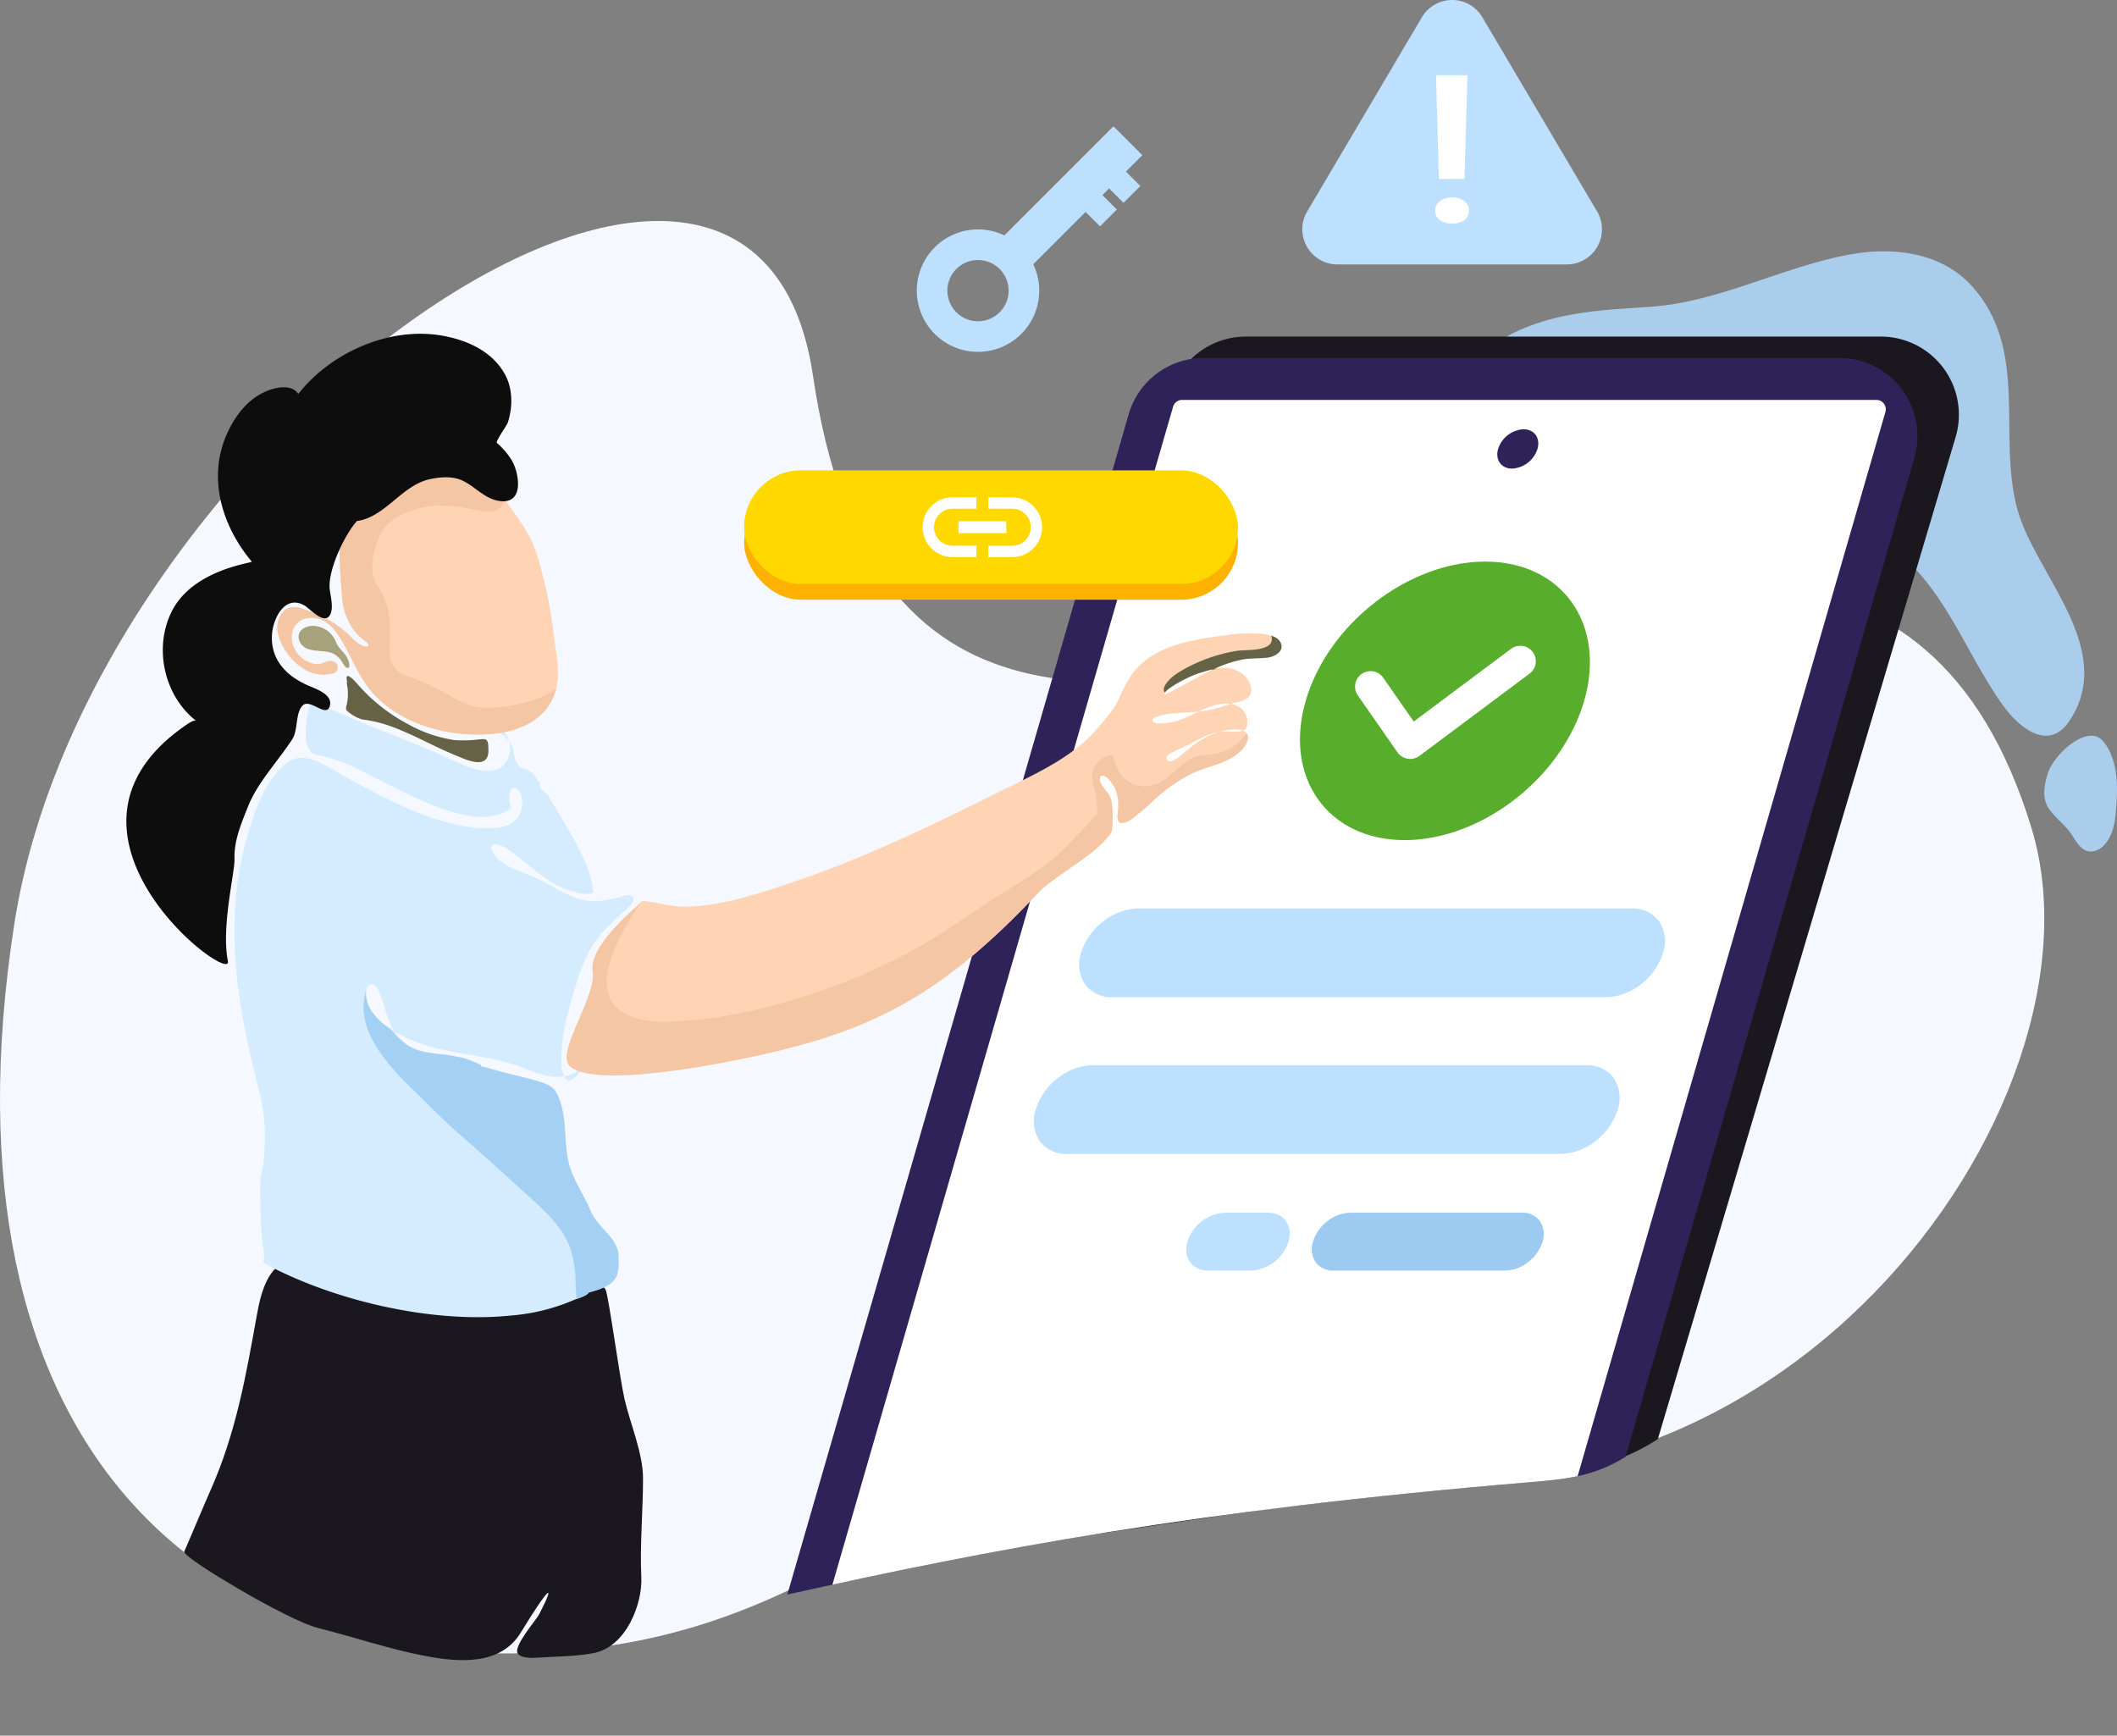
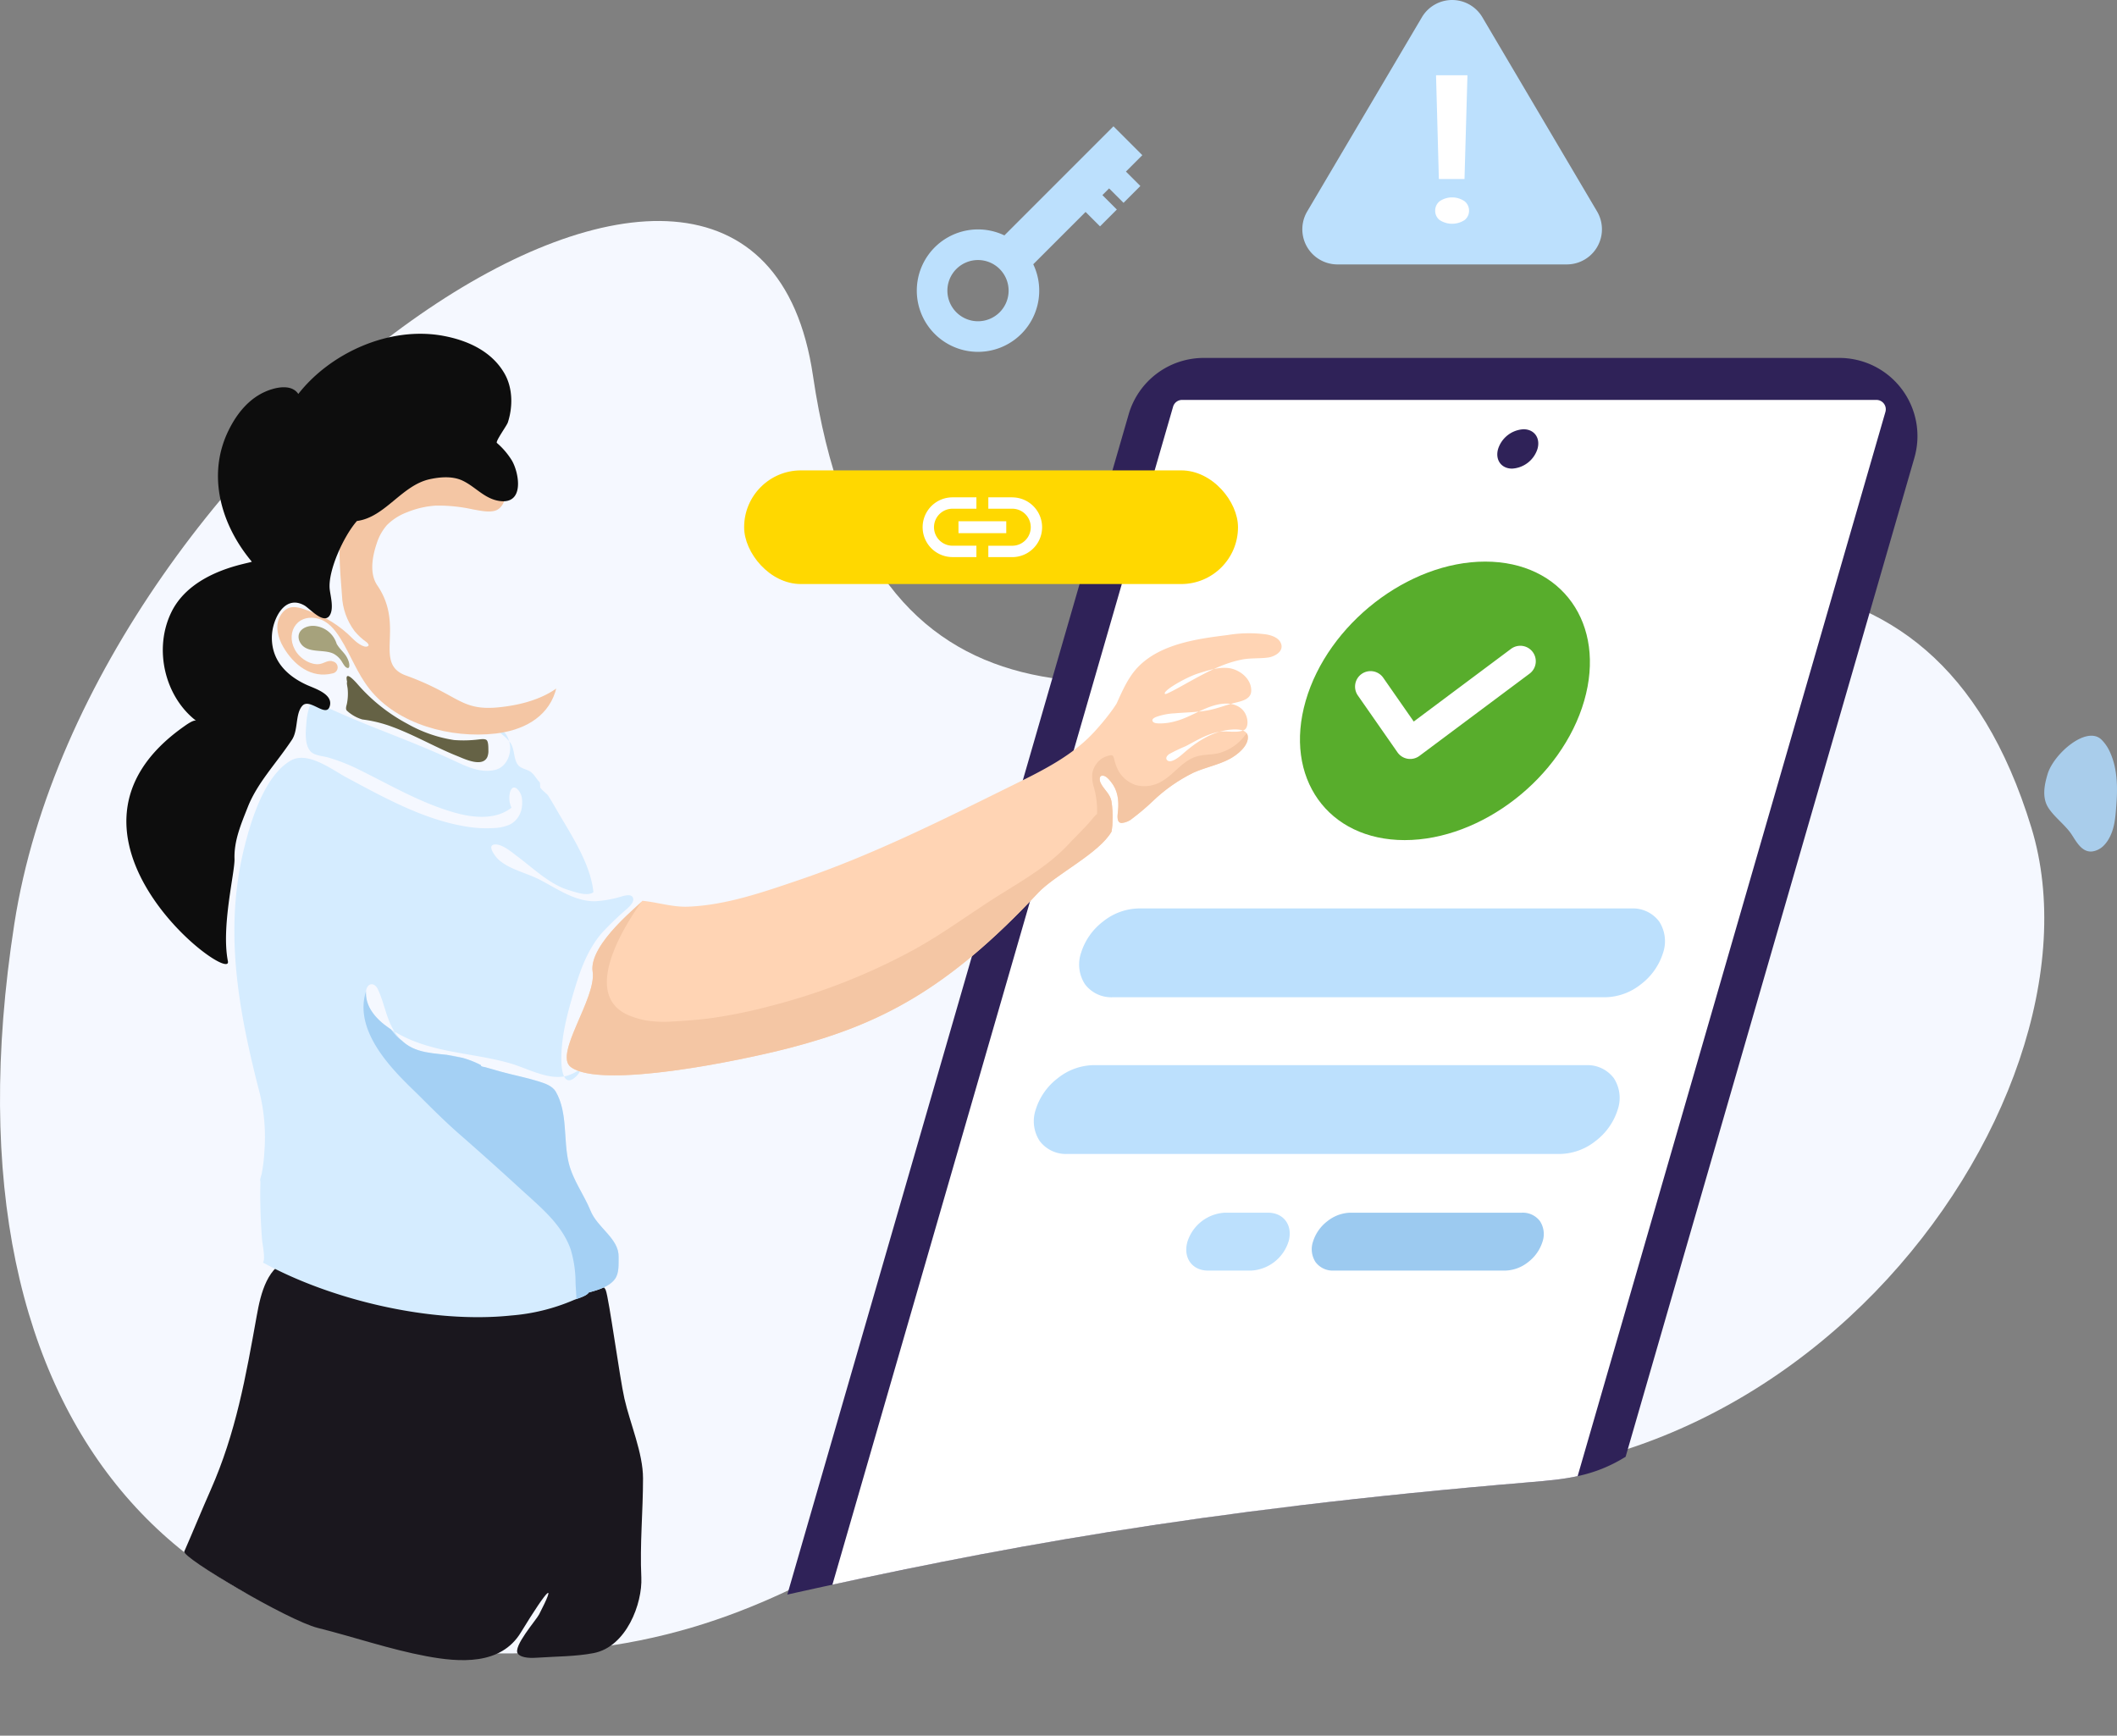
<svg xmlns="http://www.w3.org/2000/svg" width="540.101" height="442.795" viewBox="0 0 540.101 442.795">
  <rect x="0" y="0" width="540.101" height="442.795" fill="#808080" stroke="none" />
  <defs>
    <clipPath id="clip-path">
      <rect id="Rectangle_36541" data-name="Rectangle 36541" width="540.101" height="442.795" fill="none" />
    </clipPath>
    <clipPath id="clip-path-2">
      <path id="Path_101779" data-name="Path 101779" d="M1000.066,406.34a19.941,19.941,0,0,0-19.155,14.4L893.829,721.831c51.222-11.4,103.789-21.514,189.535-28.678,8.82-.737,16.14-1.384,24.337-6.483l73.673-254.852a19.94,19.94,0,0,0-19.156-25.478Z" transform="translate(-893.829 -406.34)" fill="none" />
    </clipPath>
    <linearGradient id="linear-gradient" x1="2.051" y1="14.473" x2="3.051" y2="14.473" gradientUnits="objectBoundingBox">
      <stop offset="0" stop-color="#fff" />
      <stop offset="1" stop-color="#5cc450" />
    </linearGradient>
    <clipPath id="clip-path-4">
      <path id="Path_101797" data-name="Path 101797" d="M350.207,893.6c.467.945,1.248,1.429,2.545.456a5.188,5.188,0,0,0,1.849-2.526,10.8,10.8,0,0,1-4.394,2.07m4.951-8.4c-.2,2.082.121,4.376-.557,6.33a9.239,9.239,0,0,0,3.2-4.077c.42-1.222.662-3.618-.866-4.23a1.194,1.194,0,0,0-.443-.093c-.887,0-1.257,1.25-1.338,2.07m-21.435-79.7c-.3.071.755.917.833.987a14.857,14.857,0,0,1,1.629,1.573c-.333-1.1-1.057-2.6-2.162-2.6a1.291,1.291,0,0,0-.3.036m-48.456-6.286a16.119,16.119,0,0,0-.806,4.234c-.182,2.1-.491,5.32.94,7.094.994,1.233,3.151,1.277,4.548,1.671a47.774,47.774,0,0,1,8.066,3.183c8.016,3.95,15.678,8.486,24.357,10.927,4.674,1.315,10.4,1.885,14.41-1.282a5.95,5.95,0,0,1-.32-4.118c.89-2.422,2.688.027,2.939,1.422a8.545,8.545,0,0,1,.091,2.04,6.227,6.227,0,0,1-.866,2.83,5.391,5.391,0,0,1-2.408,2.19,11.272,11.272,0,0,1-4.081.833,30.622,30.622,0,0,1-5.918-.236c-11.2-1.557-21.682-7.4-31.514-12.665-3.585-1.919-9.86-6.8-14.189-4.343-6.669,3.789-10.107,15.1-11.807,21.831-5.444,21.559-1.54,42.2,3.892,63.239a47.522,47.522,0,0,1,1.131,14.853,40.523,40.523,0,0,1-.689,5.578c-.045.23-.565,1.7-.307,1.846a144.856,144.856,0,0,0,.415,14.89c.066,1.106.922,4.907.237,5.847,17.492,9.592,42.969,15.648,63.37,13.5a50.314,50.314,0,0,0,15.719-3.854c.907-.415,3.485-1.049,4.011-2,2.283-.642,5.249-1.427,6.711-3.471,1.109-1.549.881-3.83.917-5.631.093-4.661-5.37-7.363-7.157-11.748-1.709-4.193-4.505-7.793-5.583-12.259-1.4-5.818-.192-12.77-3.283-18.112-.871-1.506-2.807-2.137-4.363-2.625-3.215-1.008-6.5-1.621-9.741-2.519-1.313-.364-2.617-.755-3.929-1.12-.363-.1-1.087-.084-1.094-.544a25.159,25.159,0,0,0-6.975-2.376c-4.82-.748-9.863-.358-13.526-4.212a12.873,12.873,0,0,1-1.518-1.942c-3.621-2.177-7.37-5.5-7.286-9.949.045-2.378,2.065-2.949,3.064-.8,1.689,3.63,2.1,7.441,4.222,10.752.557.335,1.111.643,1.648.924,8.82,4.615,18.576,4.49,27.881,7.173,4.135,1.192,9.312,4.124,13.707,3.338l.024,0a9.493,9.493,0,0,1-.677-3.411c-.208-5.268,1.019-10.712,2.457-15.747,1.768-6.188,3.625-12.575,7.933-17.525a81.178,81.178,0,0,1,6.448-6.177c.652-.6,1.921-1.8,1.35-2.843-.469-.852-1.885-.46-2.6-.279a28.9,28.9,0,0,1-7.153,1.3c-5.236-.034-9.611-3.282-14.093-5.57-3.385-1.728-7.458-2.486-10.367-5.038-.61-.535-3.172-3.667-1.027-3.876,1.945-.19,4.389,1.98,5.818,3.038,3.918,2.9,8.256,7.146,13,8.566,1.673.5,4.866,1.711,6.4.567-.717-6.934-5.155-13.834-8.587-19.653-1.009-1.71-1.97-3.452-3.052-5.116-.164-.251-2.076-1.754-1.939-2.058l-.068-1.157c-1.046-1.034-1.555-2.392-2.881-3.025-.84-.4-2.06-.666-2.672-1.413-1.239-1.51-.818-3.975-1.976-5.683-.1-.154-.216-.3-.332-.441a6.374,6.374,0,0,1,.176.712c.473,2.663-.895,5.93-3.716,6.612-3.932.951-7.593-.99-11.052-2.584-3.283-1.513-6.623-2.926-9.972-4.286-6.725-2.732-13.568-5.276-20.179-8.277q-.638-.29-1.282-.566a10.962,10.962,0,0,0-3.625-1.268,1.225,1.225,0,0,0-1.268.812" transform="translate(-266.089 -798.401)" fill="none" />
    </clipPath>
    <clipPath id="clip-path-6">
      <path id="Path_101800" data-name="Path 101800" d="M351.686,501.319a30.424,30.424,0,0,0-7.99,1.568c-15.08,5.355-13.385,24.688-12.349,37.61a16.21,16.21,0,0,0,3.2,9.091,15.426,15.426,0,0,0,3.076,2.844c.21.155.778.739.379,1-1.07.7-3.375-1.321-3.969-1.956a28.735,28.735,0,0,0-11.314-7.089c-2.822-1.069-5.4-1.8-7.2,1.486-1.334,2.444-.456,5.55.868,7.81,2.678,4.572,7.121,8.09,12.58,6.708a1.555,1.555,0,0,0,.144-3.028c-1.224-.519-2.3.47-3.458.642-2.168.322-4.647-1.22-5.852-2.92-3.124-4.4-.341-10.016,5.338-8.69,2.593.605,4.393,2.825,5.748,4.984,2.664,4.245,4.312,8.96,7.443,12.943,7.223,9.19,20.956,12.708,32.185,11.419,6.648-.763,13.036-3.781,15.236-10.57,1.618-4.994.06-10.152-.427-15.2a116.758,116.758,0,0,0-3.865-18.642c-1.859-6.381-4.271-9.084-7.928-14.425-2.606-3.806-4.4-8.857-7.866-11.988a15.79,15.79,0,0,0-8.506-3.491,26.673,26.673,0,0,0-3.253-.193c-.741,0-1.482.028-2.22.08" transform="translate(-314.856 -501.239)" fill="none" />
    </clipPath>
    <clipPath id="clip-path-8">
      <path id="Path_101807" data-name="Path 101807" d="M782.458,769.345h0v0l0,0m29.5-50.055c-7.7.949-17.038,2.258-22.727,8.089-2.507,2.57-4.012,6.037-5.472,9.269.044.031-.909,1.406-.967,1.491a59.217,59.217,0,0,1-4.05,5.032c-5.968,6.922-14.326,10.858-22.384,14.837-17.569,8.675-35.185,17.495-53.779,23.8-9.053,3.07-18.469,6.37-28.116,6.765-4.083.167-7.764-1.114-11.753-1.5-.177.658-13.745,10.975-12.678,18.082,1.014,6.759-9.918,21.072-5.584,24.329,7.656,5.754,43.275-1.611,55.609-4.8,23.154-5.995,40.416-14.81,63.567-39.569,4.424-4.731,15.638-10.092,18.837-15.762-.093-.029.04-.466.05-.533a12.428,12.428,0,0,0,.143-1.887,25.416,25.416,0,0,0-.27-5.3c-.413-1.977-2.047-3.01-2.817-4.753-.221-.5-.355-1.635.428-1.72.918-.1,1.744.919,2.241,1.536,1.774,2.2,2.082,4.68,1.835,7.412-.08.891-.52,3.081.921,3.124a4.924,4.924,0,0,0,2.79-1.194,57.765,57.765,0,0,0,5.163-4.382,41.261,41.261,0,0,1,10.37-7.256c3-1.353,6.351-1.966,9.257-3.518,1.849-.987,4.9-3.336,4.6-5.793a1.726,1.726,0,0,0-1.249-1.434,9.334,9.334,0,0,1-3.467.268,13.706,13.706,0,0,0-2.488.041,25.428,25.428,0,0,0-9.44,5.687c-.6.529-3.19,2.75-4.044,1.408-.344-.539.28-1.163.685-1.429a43.852,43.852,0,0,1,4.153-1.984c2.779-1.431,5.3-3.054,8.426-3.645q.109-.021.22-.037a14.951,14.951,0,0,1,2.57-.509,8.189,8.189,0,0,1,3.385.2c.072-.026.143-.054.213-.084.979-.424,1.056-1.852.9-2.744a4.74,4.74,0,0,0-4.226-3.966c-1.933.556-3.794,1.26-5.792,1.628-.786.144-1.573.248-2.361.329a35.21,35.21,0,0,1-5.769,2.4,14.492,14.492,0,0,1-4.428.612c-.473-.024-1.274-.052-1.546-.53-.341-.6.538-.983.95-1.149a16.305,16.305,0,0,1,4.62-.894c2.063-.182,4.122-.232,6.173-.441a18.261,18.261,0,0,1,6.373-2.018,7.656,7.656,0,0,1,1.78.062q.323-.093.65-.18c1.718-.455,4.488-.821,4.589-3.092.141-3.2-3.121-5.678-6.043-5.905a12.372,12.372,0,0,0-3.523.282c-1.835.843-3.625,1.8-5.42,2.787-2.278,1.248-6.667,3.788-6.983,3.57-.935-.645,5.3-4.269,8.537-5.27,1.274-.4,2.559-.812,3.866-1.087a32.107,32.107,0,0,1,7.167-2.42c2.2-.438,4.462-.223,6.675-.517,1.721-.229,4.265-1.62,3.238-3.787-.637-1.343-2.32-1.874-3.661-2.118a20.947,20.947,0,0,0-3.753-.311,51,51,0,0,0-6.194.483" transform="translate(-643.423 -718.807)" fill="none" />
    </clipPath>
  </defs>
  <g id="Group_56301" data-name="Group 56301" transform="translate(0 -0.004)">
    <g id="Group_56286" data-name="Group 56286" transform="translate(0 0.004)">
      <g id="Group_56285" data-name="Group 56285" clip-path="url(#clip-path)">
        <path id="Path_101769" data-name="Path 101769" d="M207.414,290.372c28.312,192.49,259.512-52.768,310.853,115.317,21.639,70.846-66.381,191.462-184.885,160.562-84.4-22.009-103.732,40.313-184.647,48.979C51.826,625.61-16.935,562.549,3.66,430.167,22.988,305.926,192.177,186.775,207.414,290.372" transform="translate(0 -194.507)" fill="#f5f8ff" fill-rule="evenodd" />
-         <path id="Path_101770" data-name="Path 101770" d="M1656.954,308.546c-5.333,3.359-10.3,11.3-11.334,15.155-3.764,13.987,5.77,25.49,17.306,31.994,10.394,5.86,22.929,9.245,34.844,7.207,18.814-3.217,35.1-14.779,54.3-5.375,17.967,8.8,23.323,28.693,34.213,43.768,4.047,5.6,11.6,11.72,16.857,3.792,12.257-18.5-8.889-37.478-13.343-54.132-5.05-18.882,3.114-40.62-11.6-56.839-7.829-8.629-20.161-10-31.024-8.026-17.143,3.117-33.262,12.085-50.7,13.343-12.684.915-26.746,1.069-39.515,9.113" transform="translate(-1275.163 -221.185)" fill="#a9cdeb" fill-rule="evenodd" />
        <path id="Path_101771" data-name="Path 101771" d="M2321.7,844.99c-.85,2.787-1.468,6.051.175,8.608,1.477,2.3,3.961,4.121,5.615,6.353,1.473,1.989,3.152,6.275,7.124,4.322a5.119,5.119,0,0,0,1.3-.919,8.048,8.048,0,0,0,1.333-1.718c1.49-2.547,1.716-5.29,1.935-8.055.373-4.693.467-9.624-1.551-14.117a10.577,10.577,0,0,0-2.151-3.194c-3.777-3.777-12.2,3.537-13.782,8.72" transform="translate(-1799.297 -647.533)" fill="#a9cdeb" fill-rule="evenodd" />
        <path id="Path_101773" data-name="Path 101773" d="M1094.182,154.942l3.682,3.683-4.294,4.294-3.683-3.683-1.708,1.708,3.683,3.683-4.294,4.295-3.683-3.683-13.348,13.348a15.617,15.617,0,1,1-7.365-7.365L1091,143.393l7.365,7.365Zm-32.22,24.854a7.809,7.809,0,1,1-11.043,0,7.812,7.812,0,0,1,11.043,0" transform="translate(-806.928 -111.17)" fill="#bce0fd" fill-rule="evenodd" />
        <path id="Path_101774" data-name="Path 101774" d="M1509,4.408a8.961,8.961,0,0,1,15.431,0l29.259,49.536a8.961,8.961,0,0,1-7.716,13.518h-58.516a8.961,8.961,0,0,1-7.716-13.518L1509,4.408" transform="translate(-1146.239 -0.004)" fill="#bce0fd" fill-rule="evenodd" />
        <path id="Path_101775" data-name="Path 101775" d="M1636.823,111.932h-6.542l-.72-26.464h8.013Zm-7.481,8.091a3.039,3.039,0,0,1,1.158-2.435,5.654,5.654,0,0,1,6.323,0,3.039,3.039,0,0,1,1.158,2.435,2.983,2.983,0,0,1-1.127,2.371,5.823,5.823,0,0,1-6.385,0,2.984,2.984,0,0,1-1.127-2.371" transform="translate(-1263.19 -66.262)" fill="#fff" />
-         <path id="Path_101776" data-name="Path 101776" d="M1229.067,407.7a19.941,19.941,0,0,0-19.114-25.621H1048.007a19.94,19.94,0,0,0-19.155,14.4L941.771,697.569l203.07-29.847a51.149,51.149,0,0,0,8.252-4.376L1229.067,407.7" transform="translate(-730.133 -296.216)" fill="#1a171e" fill-rule="evenodd" />
        <path id="Path_101777" data-name="Path 101777" d="M1181.373,431.817a19.941,19.941,0,0,0-19.156-25.478H1000.066a19.941,19.941,0,0,0-19.155,14.4L893.829,721.831c51.222-11.4,103.789-21.514,189.535-28.678,8.82-.737,16.14-1.384,24.337-6.483l73.673-254.852" transform="translate(-692.964 -315.026)" fill="#2f2258" fill-rule="evenodd" />
      </g>
    </g>
    <g id="Group_56288" data-name="Group 56288" transform="translate(200.865 91.317)">
      <g id="Group_56287" data-name="Group 56287" clip-path="url(#clip-path-2)">
        <path id="Path_101778" data-name="Path 101778" d="M1211.151,457.058a2.393,2.393,0,0,0-2.3-3.057H1031.718a2.393,2.393,0,0,0-2.3,1.728L941.771,758.782h182.116l87.264-301.724" transform="translate(-930.997 -443.29)" fill="#fff" fill-rule="evenodd" />
      </g>
    </g>
    <g id="Group_56290" data-name="Group 56290" transform="translate(0 0.004)">
      <g id="Group_56289" data-name="Group 56289" clip-path="url(#clip-path)">
        <path id="Path_101780" data-name="Path 101780" d="M1374.188,1042.642a9.234,9.234,0,0,0-1-8.009,8.376,8.376,0,0,0-7.049-3.317H1240.307a14.994,14.994,0,0,0-8.968,3.317,16.071,16.071,0,0,0-5.633,8.009v0a9.233,9.233,0,0,0,1,8.009,8.375,8.375,0,0,0,7.049,3.317h125.831a14.993,14.993,0,0,0,8.968-3.317,16.073,16.073,0,0,0,5.634-8.009v0" transform="translate(-949.9 -799.556)" fill="#bce0fd" fill-rule="evenodd" />
        <path id="Path_101781" data-name="Path 101781" d="M1322.735,1220.547a9.234,9.234,0,0,0-1-8.009,8.377,8.377,0,0,0-7.049-3.317H1188.853a15,15,0,0,0-8.968,3.317,16.075,16.075,0,0,0-5.634,8.009v0a9.234,9.234,0,0,0,1,8.009,8.376,8.376,0,0,0,7.049,3.318h125.831a14.993,14.993,0,0,0,8.968-3.318,16.071,16.071,0,0,0,5.634-8.009v0" transform="translate(-910.009 -937.481)" fill="#bce0fd" fill-rule="evenodd" />
        <path id="Path_101782" data-name="Path 101782" d="M1548.166,1384.1a6.021,6.021,0,0,0-.653-5.222,5.462,5.462,0,0,0-4.6-2.163h-43.784a9.776,9.776,0,0,0-5.848,2.163,10.48,10.48,0,0,0-3.674,5.222h0a6.02,6.02,0,0,0,.653,5.222,5.461,5.461,0,0,0,4.6,2.163h43.784a9.776,9.776,0,0,0,5.848-2.163,10.479,10.479,0,0,0,3.673-5.222Z" transform="translate(-1154.626 -1067.337)" fill="#9ccaf0" fill-rule="evenodd" />
        <path id="Path_101783" data-name="Path 101783" d="M1372.863,1384.1c1.18-4.079-1.171-7.385-5.249-7.385H1356.6a10.616,10.616,0,0,0-9.521,7.385h0c-1.18,4.079,1.17,7.385,5.249,7.385h11.009a10.616,10.616,0,0,0,9.521-7.385Z" transform="translate(-1044.126 -1067.337)" fill="#bce0fd" fill-rule="evenodd" />
        <path id="Path_101784" data-name="Path 101784" d="M1523.08,637.556c19.607,0,30.922,15.919,25.251,35.526s-26.193,35.526-45.8,35.526-30.922-15.919-25.251-35.526,26.193-35.526,45.8-35.526" transform="translate(-1144.165 -494.283)" fill="#58ad2c" fill-rule="evenodd" />
        <path id="Path_101786" data-name="Path 101786" d="M1706.546,487.3c2.771,0,4.37,2.25,3.569,5.021a7.222,7.222,0,0,1-6.473,5.021c-2.771,0-4.37-2.25-3.569-5.021a7.222,7.222,0,0,1,6.474-5.021" transform="translate(-1317.866 -377.791)" fill="#2f2258" fill-rule="evenodd" />
        <path id="Path_101794" data-name="Path 101794" d="M243.2,1522.105c-7.565-1.891-34.689-17.974-34.026-19.485,2.214-5.046,4.477-10.6,6.708-15.639,6.491-14.66,8.993-28.991,11.8-44.613.986-5.487,2.684-12.9,8.99-14.43,6-1.459,11.689,2.53,16.663,5.247,7.193,3.929,14.65,7.36,22.82,8.588,11.138,1.674,21.438-1.028,31.591-5.274,1.775-.742,7.83-3.48,8.969-.519.817,2.125,3.562,22.411,4.755,27.648,1.464,6.426,4.744,13.848,4.744,20.345,0,8.56-.833,16.765-.433,25.243.316,6.689-3.825,17.71-12.156,19.32-4.616.892-9.56.842-14.248,1.167-1.334.093-4.135.231-5.1-1.023-1.339-1.745,4.656-8.531,5.429-10.023,4.4-8.5,2.577-7.253-4.68,4.647-5.12,8.4-15.672,7.6-24.063,6.029-9.4-1.757-18.5-4.911-27.768-7.228" transform="translate(-162.162 -1106.806)" fill="#1a171e" fill-rule="evenodd" />
        <path id="Path_101795" data-name="Path 101795" d="M273.388,941.077c.684-.94-.171-4.741-.237-5.847a144.856,144.856,0,0,1-.415-14.89c-.257-.143.262-1.616.307-1.846a40.512,40.512,0,0,0,.689-5.578,47.508,47.508,0,0,0-1.131-14.853c-5.432-21.04-9.336-41.68-3.892-63.239,1.7-6.732,5.138-18.042,11.807-21.831,4.329-2.46,10.6,2.424,14.189,4.343,9.831,5.263,20.311,11.108,31.514,12.665a30.627,30.627,0,0,0,5.918.236,11.274,11.274,0,0,0,4.081-.833,5.392,5.392,0,0,0,2.408-2.19,6.231,6.231,0,0,0,.866-2.83,8.556,8.556,0,0,0-.091-2.04c-.251-1.4-2.049-3.844-2.939-1.422a5.948,5.948,0,0,0,.32,4.118c-4.011,3.167-9.736,2.6-14.41,1.282-8.679-2.441-16.341-6.977-24.357-10.927a47.759,47.759,0,0,0-8.066-3.183c-1.4-.394-3.554-.438-4.548-1.671-1.43-1.775-1.122-5-.94-7.094a16.113,16.113,0,0,1,.806-4.234c.694-1.84,3.712-.046,4.893.456.43.183.857.373,1.282.566,6.61,3,13.454,5.545,20.179,8.277,3.349,1.361,6.689,2.773,9.972,4.286,3.459,1.594,7.12,3.535,11.052,2.584,2.821-.682,4.189-3.949,3.716-6.612-.185-1.038-1.072-3.644-2.638-3.272-.3.071.755.917.833.987a11.167,11.167,0,0,1,1.961,2.013c1.158,1.708.737,4.173,1.976,5.683.613.747,1.832,1.011,2.672,1.413,1.326.634,1.835,1.992,2.881,3.025l.068,1.157c-.137.3,1.776,1.807,1.939,2.058,1.082,1.665,2.043,3.407,3.052,5.116,3.432,5.819,7.87,12.719,8.587,19.653-1.532,1.144-4.726-.067-6.4-.567-4.747-1.42-9.084-5.662-13-8.566-1.429-1.058-3.873-3.228-5.818-3.039-2.144.209.417,3.341,1.027,3.876,2.909,2.552,6.982,3.31,10.367,5.038,4.482,2.288,8.857,5.537,14.093,5.57a28.906,28.906,0,0,0,7.153-1.3c.719-.181,2.135-.573,2.6.279.572,1.038-.7,2.241-1.349,2.843a81.1,81.1,0,0,0-6.448,6.177c-4.308,4.95-6.165,11.337-7.933,17.525-1.438,5.035-2.665,10.479-2.457,15.747.065,1.633.53,5.886,3.223,3.867,2.963-2.222,2.1-5.771,2.405-8.856.093-.945.57-2.461,1.781-1.977,1.528.611,1.286,3.008.866,4.23-1.013,2.95-4.67,5.624-7.622,6.152-4.4.786-9.572-2.145-13.707-3.338-9.3-2.683-19.061-2.558-27.881-7.173-4.025-2.106-9.031-5.736-8.934-10.873.045-2.378,2.065-2.949,3.064-.8,2.031,4.364,2.22,8.991,5.74,12.694,3.663,3.854,8.706,3.464,13.526,4.212a25.158,25.158,0,0,1,6.975,2.376c.007.46.731.444,1.094.545,1.312.365,2.617.756,3.93,1.12,3.24.9,6.526,1.511,9.741,2.519,1.556.488,3.492,1.12,4.363,2.625,3.091,5.342,1.878,12.294,3.283,18.112,1.078,4.466,3.874,8.066,5.583,12.259,1.787,4.384,7.251,7.087,7.157,11.748-.036,1.8.192,4.082-.917,5.631-1.462,2.044-4.428,2.829-6.711,3.471-.526.948-3.1,1.582-4.011,2a50.316,50.316,0,0,1-15.719,3.854c-20.4,2.146-45.878-3.909-63.37-13.5" transform="translate(-206.293 -618.983)" fill="#d5ecff" fill-rule="evenodd" />
        <path id="a65fbc093ed4a1ae9675c47d143bb7f4" d="M43.816,1040.8a3.951,3.951,0,0,0-2.43.9l-24.125,19.373-8.15-10.871a3.952,3.952,0,1,0-6.321,4.745l10.6,14.127a3.951,3.951,0,0,0,5.633.711l27.313-21.925a3.95,3.95,0,0,0-2.516-7.063Z" transform="matrix(0.999, 0.035, -0.035, 0.999, 380.574, -876.541)" fill-rule="evenodd" fill="url(#linear-gradient)" />
        <g id="Group_56302" data-name="Group 56302" transform="translate(-10.354)">
-           <rect id="Rectangle_36546" data-name="Rectangle 36546" width="126" height="29" rx="14.5" transform="translate(200.201 124)" fill="#ffb100" />
          <rect id="Rectangle_36545" data-name="Rectangle 36545" width="126" height="29" rx="14.5" transform="translate(200.201 120)" fill="#ffd800" />
          <g id="_46c5a22b70d5fa2f743b32c660cfb9fb" data-name="46c5a22b70d5fa2f743b32c660cfb9fb" transform="translate(242.693 116.212)">
            <path id="Path_101808" data-name="Path 101808" d="M0,0H36.577V36.577H0Z" fill="none" />
            <path id="Path_101809" data-name="Path 101809" d="M6.9,21.62A4.729,4.729,0,0,1,11.62,16.9h6.1V14h-6.1a7.62,7.62,0,0,0,0,15.24h6.1v-2.9h-6.1A4.729,4.729,0,0,1,6.9,21.62Zm6.249,1.524H25.336V20.1H13.144ZM26.86,14h-6.1v2.9h6.1a4.724,4.724,0,0,1,0,9.449h-6.1v2.9h6.1a7.62,7.62,0,1,0,0-15.24Z" transform="translate(-0.952 -3.332)" fill="#fff" />
          </g>
        </g>
      </g>
    </g>
    <g id="Group_56292" data-name="Group 56292" transform="translate(59.797 179.423)">
      <g id="Group_56291" data-name="Group 56291" clip-path="url(#clip-path-4)">
        <path id="Path_101796" data-name="Path 101796" d="M466.022,1207.51c1.518-2.537.875-7.712.762-10.466a29.856,29.856,0,0,0-1.22-8.506c-2.244-6.511-7.9-10.984-12.81-15.494-5.124-4.7-10.273-9.326-15.512-13.9-3.517-3.071-6.842-6.375-10.142-9.675-4.785-4.786-17.972-16.119-13.5-27.61.229-.59,3.151,6.291,3.272,6.475a39.916,39.916,0,0,0,4.114,5.564c3.645,3.82,9.162,4.162,14.164,5.166,8.5,1.707,18.672,2.776,26.479,6.787,6.148,3.159,11.085,8.629,14.835,14.322,7.779,11.809,16.886,38.314-10.438,47.337" transform="translate(-379.742 -1049.142)" fill="#a4d0f4" fill-rule="evenodd" />
      </g>
    </g>
    <g id="Group_56294" data-name="Group 56294" transform="translate(0 0.004)">
      <g id="Group_56293" data-name="Group 56293" clip-path="url(#clip-path)">
-         <path id="Path_101798" data-name="Path 101798" d="M322.718,544.388c-2.822-1.069-5.4-1.8-7.2,1.486-1.334,2.444-.456,5.55.868,7.81,2.678,4.572,7.122,8.09,12.58,6.708a1.555,1.555,0,0,0,.144-3.028c-1.224-.519-2.3.47-3.458.642-2.168.322-4.647-1.22-5.852-2.92-3.124-4.4-.341-10.016,5.338-8.69,2.593.605,4.393,2.825,5.748,4.984,2.664,4.245,4.313,8.96,7.443,12.943,7.223,9.19,20.956,12.708,32.185,11.419,6.648-.763,13.036-3.781,15.235-10.57,1.618-4.994.06-10.152-.427-15.2a116.735,116.735,0,0,0-3.865-18.642c-1.859-6.381-4.271-9.084-7.928-14.425-2.606-3.806-4.4-8.857-7.866-11.988a15.789,15.789,0,0,0-8.506-3.491,28.522,28.522,0,0,0-5.474-.113,30.423,30.423,0,0,0-7.99,1.568c-15.08,5.355-13.385,24.688-12.349,37.61a16.21,16.21,0,0,0,3.2,9.091,15.417,15.417,0,0,0,3.077,2.844c.209.155.777.739.379,1-1.07.7-3.375-1.321-3.969-1.956a28.733,28.733,0,0,0-11.314-7.089" transform="translate(-244.1 -388.599)" fill="#ffd4b4" fill-rule="evenodd" />
-       </g>
+         </g>
    </g>
    <g id="Group_56296" data-name="Group 56296" transform="translate(70.756 112.643)">
      <g id="Group_56295" data-name="Group 56295" clip-path="url(#clip-path-6)">
        <path id="Path_101799" data-name="Path 101799" d="M364.149,532.372c-.09.011-.339,2.269-.384,2.478-.412,1.916-1.039,4.23-3.2,4.725-1.7.389-3.75-.113-5.439-.4a40.84,40.84,0,0,0-9.384-.963,23.056,23.056,0,0,0-7.352,1.684,14.329,14.329,0,0,0-5.17,3.282,13.048,13.048,0,0,0-2.561,4.531c-1.166,3.437-1.987,7.795.116,10.878,7.184,10.534-1.171,19.9,7.277,22.963,14.826,5.369,13.795,9.843,26.651,7.725,12.877-2.122,15.844-8.776,15.844-8.776s1.638,7.184.3,10.068c-3.727,8.01-11.676,11.034-20.1,11.043-20.778.024-58.419-17.061-58.272-38.9.431-3.531,18.934,5.814,18.168,3.617-2.986-8.555-5.444-16.833-2.474-22.593,7.237-14.037,28.64-21.161,45.984-11.368" transform="translate(-305.254 -521.862)" fill="#f4c6a4" fill-rule="evenodd" />
      </g>
    </g>
    <g id="Group_56298" data-name="Group 56298" transform="translate(0 0.004)">
      <g id="Group_56297" data-name="Group 56297" clip-path="url(#clip-path)">
        <path id="Path_101801" data-name="Path 101801" d="M202.295,426.686c7.179-.938,11.419-9.1,18.571-10.659,2.661-.582,5.816-.836,8.347.351,3.341,1.567,5.666,4.717,9.566,5.218,6.291.808,4.9-7.115,3.067-10.309A19.272,19.272,0,0,0,238,406.773c-.419-.385,2.529-4.409,2.794-5.226,1.3-3.98,1.278-8.758-.842-12.465-3.2-5.593-9.217-8.426-15.552-9.615-13.734-2.578-28.861,4.315-37.066,14.815-1.425-2.156-4.41-1.914-6.721-1.216-5.331,1.608-8.846,5.926-11.129,10.63-5.516,11.371-1.862,23.993,5.974,33.347.318.38-15.109,1.908-20.49,12.875-4.642,9.461-1.654,21.668,6.363,27.784-.534-.515-2.723,1.095-3.1,1.361-39.285,27.6,12.437,66.434,11.143,59.934-1.747-8.777,1.8-22.706,1.687-26.09-.154-4.67,1.665-8.888,3.39-13.251,2.452-6.2,7.171-11,11.252-17.136,1.66-2.5.815-6.606,2.652-8.679,1.917-2.163,6.271,3.4,7.056-.1.662-2.955-3.843-4.294-5.882-5.22-4.269-1.938-7.813-5.032-8.714-9.65a12.288,12.288,0,0,1,0-4.669c.749-3.758,3.529-8.523,8.06-5.98,1.367.767,4.848,4.834,6.4,2.652,1.2-1.69.313-4.835.084-6.676-.572-4.615,3.494-13.6,6.935-17.513" transform="translate(-111.231 -293.773)" fill="#0d0d0d" fill-rule="evenodd" />
        <path id="Path_101802" data-name="Path 101802" d="M348.7,715.106a6.5,6.5,0,0,0-5.338-4.563c-1.939-.306-4.633.693-4.371,3.05a2.822,2.822,0,0,0,.259.905c1.565,3.264,6.006,1.794,8.652,3.106a5.6,5.6,0,0,1,2.2,2.162c.294.451.734,1.321,1.319,1.466.756.188.466-1.24.37-1.543-.041-.13-.087-.259-.135-.387-.716-1.9-1.925-2.454-2.952-4.2" transform="translate(-262.8 -550.826)" fill="#a6a27c" fill-rule="evenodd" />
        <path id="Path_101803" data-name="Path 101803" d="M393.124,768.966c-.172.227.112,1.412.132,1.689a13.1,13.1,0,0,1-.193,3.94c-.121.526-.444,1.333.06,1.767A10,10,0,0,0,397,778.551a34.181,34.181,0,0,1,6.648,1.524c5.728,2,10.5,4.78,16.037,7.17.556.24,1.119.466,1.68.694,1.758.713,6.257,2.884,7.518.221a4.063,4.063,0,0,0,.283-1.756c-.008-.591.032-2.094-.426-2.563s-1.764-.2-2.3-.159a31.652,31.652,0,0,1-6.042.117,34.773,34.773,0,0,1-11.933-4.161,44.665,44.665,0,0,1-12.786-10.219c-1.4-1.574-3.217-3.228-2.549-.454" transform="translate(-304.566 -595.005)" fill="#656245" fill-rule="evenodd" />
        <path id="Path_101804" data-name="Path 101804" d="M650.028,805.151c1.014,6.759-9.918,21.072-5.584,24.329,7.656,5.754,43.275-1.611,55.609-4.8,23.154-5.995,40.416-14.81,63.567-39.568,4.425-4.732,15.642-10.094,18.839-15.764v0c-.094-.028.039-.466.05-.533a12.461,12.461,0,0,0,.143-1.887,25.433,25.433,0,0,0-.27-5.3c-.413-1.977-2.047-3.01-2.817-4.753-.221-.5-.355-1.635.428-1.72.918-.1,1.745.919,2.241,1.536,1.774,2.2,2.082,4.68,1.835,7.412-.08.891-.521,3.081.921,3.124a4.926,4.926,0,0,0,2.791-1.194,57.816,57.816,0,0,0,5.163-4.382,41.251,41.251,0,0,1,10.37-7.256c3-1.353,6.351-1.966,9.257-3.518,1.849-.987,4.9-3.336,4.6-5.793-.235-1.956-3.238-1.784-4.634-1.635-4.62.493-8.613,3.2-12.01,6.2-.6.529-3.19,2.749-4.044,1.408-.344-.539.28-1.163.685-1.429a43.807,43.807,0,0,1,4.153-1.985c2.779-1.431,5.3-3.054,8.426-3.645,1.974-.373,4.549.367,6.388-.429.979-.424,1.056-1.852.9-2.744-.523-3-3.15-4.25-6.006-4.027-4.407.344-7.96,3.291-12.142,4.421a14.493,14.493,0,0,1-4.429.612c-.473-.024-1.274-.052-1.546-.53-.341-.6.538-.983.95-1.149a16.294,16.294,0,0,1,4.62-.894c2.856-.253,5.7-.25,8.534-.77,2.221-.409,4.273-1.234,6.442-1.808,1.718-.455,4.488-.821,4.589-3.092.141-3.2-3.121-5.678-6.043-5.905-2.549-.2-4.989.625-7.388,1.369-3.232,1-9.472,4.626-8.537,5.271.316.218,4.706-2.322,6.983-3.57,4.031-2.209,8.038-4.3,12.586-5.208,2.2-.438,4.462-.223,6.675-.517,1.721-.229,4.265-1.62,3.238-3.787-.637-1.343-2.319-1.874-3.66-2.118a33.463,33.463,0,0,0-9.947.172c-7.7.948-17.038,2.258-22.727,8.089-2.507,2.57-4.013,6.038-5.473,9.269.044.031-.909,1.406-.967,1.491a59.251,59.251,0,0,1-4.051,5.032c-5.968,6.922-14.326,10.858-22.384,14.837-17.569,8.675-35.185,17.495-53.778,23.8-9.053,3.07-18.469,6.37-28.116,6.765-4.083.167-7.764-1.114-11.753-1.5-.177.657-13.745,10.975-12.678,18.081" transform="translate(-498.831 -557.275)" fill="#ffd4b4" fill-rule="evenodd" />
      </g>
    </g>
    <g id="Group_56300" data-name="Group 56300" transform="translate(144.593 161.536)">
      <g id="Group_56299" data-name="Group 56299" clip-path="url(#clip-path-8)">
        <path id="Path_101805" data-name="Path 101805" d="M796.43,823.546a8.03,8.03,0,0,1-1.6,2.539,12.3,12.3,0,0,1-6.8,4.563c-2.255.486-4.5.217-6.648,1.245-2.924,1.4-4.821,4.134-7.561,5.788a8.582,8.582,0,0,1-6.937,1.047,8.1,8.1,0,0,1-4.317-3.587,12.074,12.074,0,0,1-1.044-2.834c-.089-.294-.2-.938-.515-1.091-.439-.211-1.4.181-1.809.333a4.627,4.627,0,0,0-1.089.59,5.779,5.779,0,0,0-1.254,1.329,5.515,5.515,0,0,0-.977,2.45,9.277,9.277,0,0,0,.463,3.575,21.79,21.79,0,0,1,.76,6.7c.232-.3-.6.468-.84.761-.509.626-1.023,1.243-1.569,1.837-1.616,1.758-3.331,3.422-4.96,5.168-4.75,5.093-11.083,8.841-16.95,12.482-7.475,4.64-14.55,9.984-22.256,14.239a158.079,158.079,0,0,1-36.584,14.4,128.3,128.3,0,0,1-15.06,3.105c-3.417.468-6.9.72-10.348.909a29.946,29.946,0,0,1-6.372-.262,21.574,21.574,0,0,1-3.638-.985c-16.407-5.684,3.521-30.832,3.521-30.832S605.76,884.56,618.11,908.452c6.093,11.787,24.875,10.546,35.873,9.641q4.739-.39,9.445-1.065,5.256-.76,10.448-1.913C715.5,905.9,751.048,880,779.07,848.72c5.609-6.262,21.462-15.952,17.36-25.174" transform="translate(-621.811 -800.009)" fill="#f4c6a4" fill-rule="evenodd" />
-         <path id="Path_101806" data-name="Path 101806" d="M1346.989,710.1c.253-.22,1.058,1.223,1.141,1.372.737,1.32,1.1,2.969-.429,3.848-2.334,1.336-5.715.845-8.287,1.3a41.7,41.7,0,0,0-13.142,4.658c-.452.256-.9.519-1.339.8q-.553.356-1.074.755c-.253.193-.5.393-.74.6-.706.625-2.457,2.45-1.767,3.6.152.253.691-.206.823-.292.873-.569,1.7-1.2,2.608-1.712a36.514,36.514,0,0,1,7.336-3.114,44.721,44.721,0,0,1,8.8-2.1c3.241-.289,6.48.184,9.589-1.08,2.372-.966,4.4-3.7,2.693-6.166-.442-.64-5.552-2.079-6.213-2.475" transform="translate(-1168.883 -712.037)" fill="#656245" fill-rule="evenodd" />
      </g>
    </g>
  </g>
</svg>